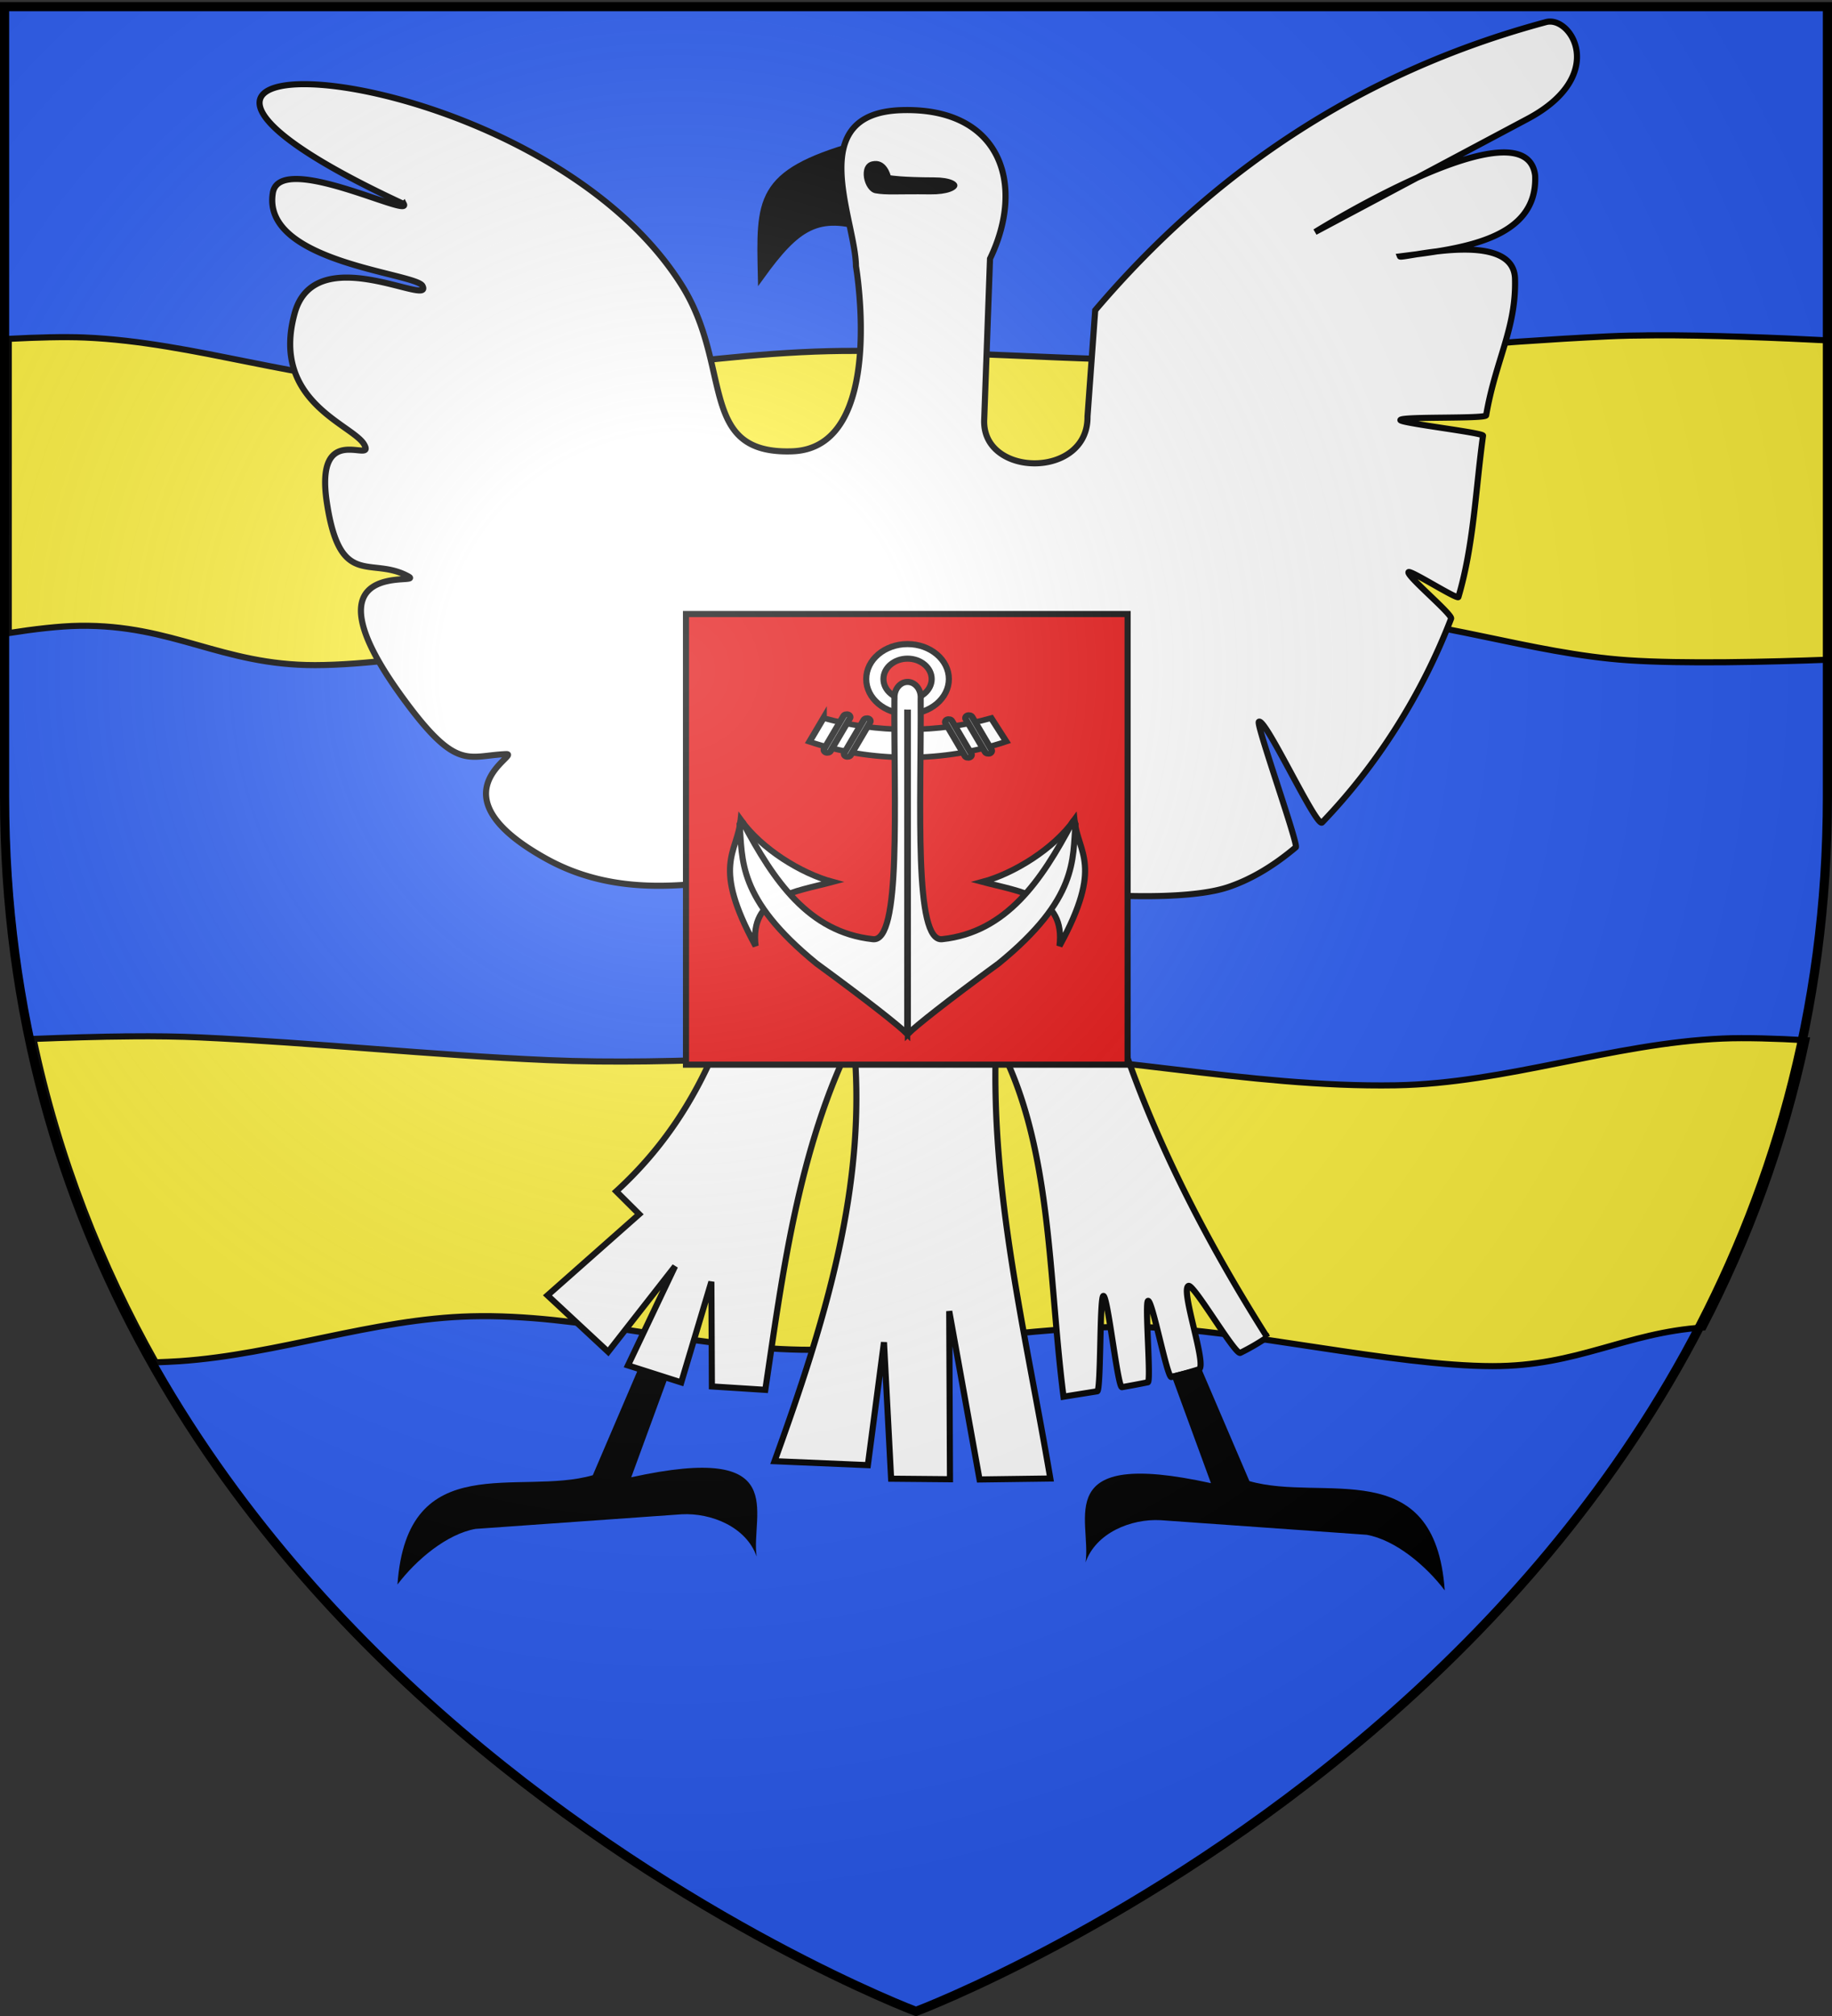
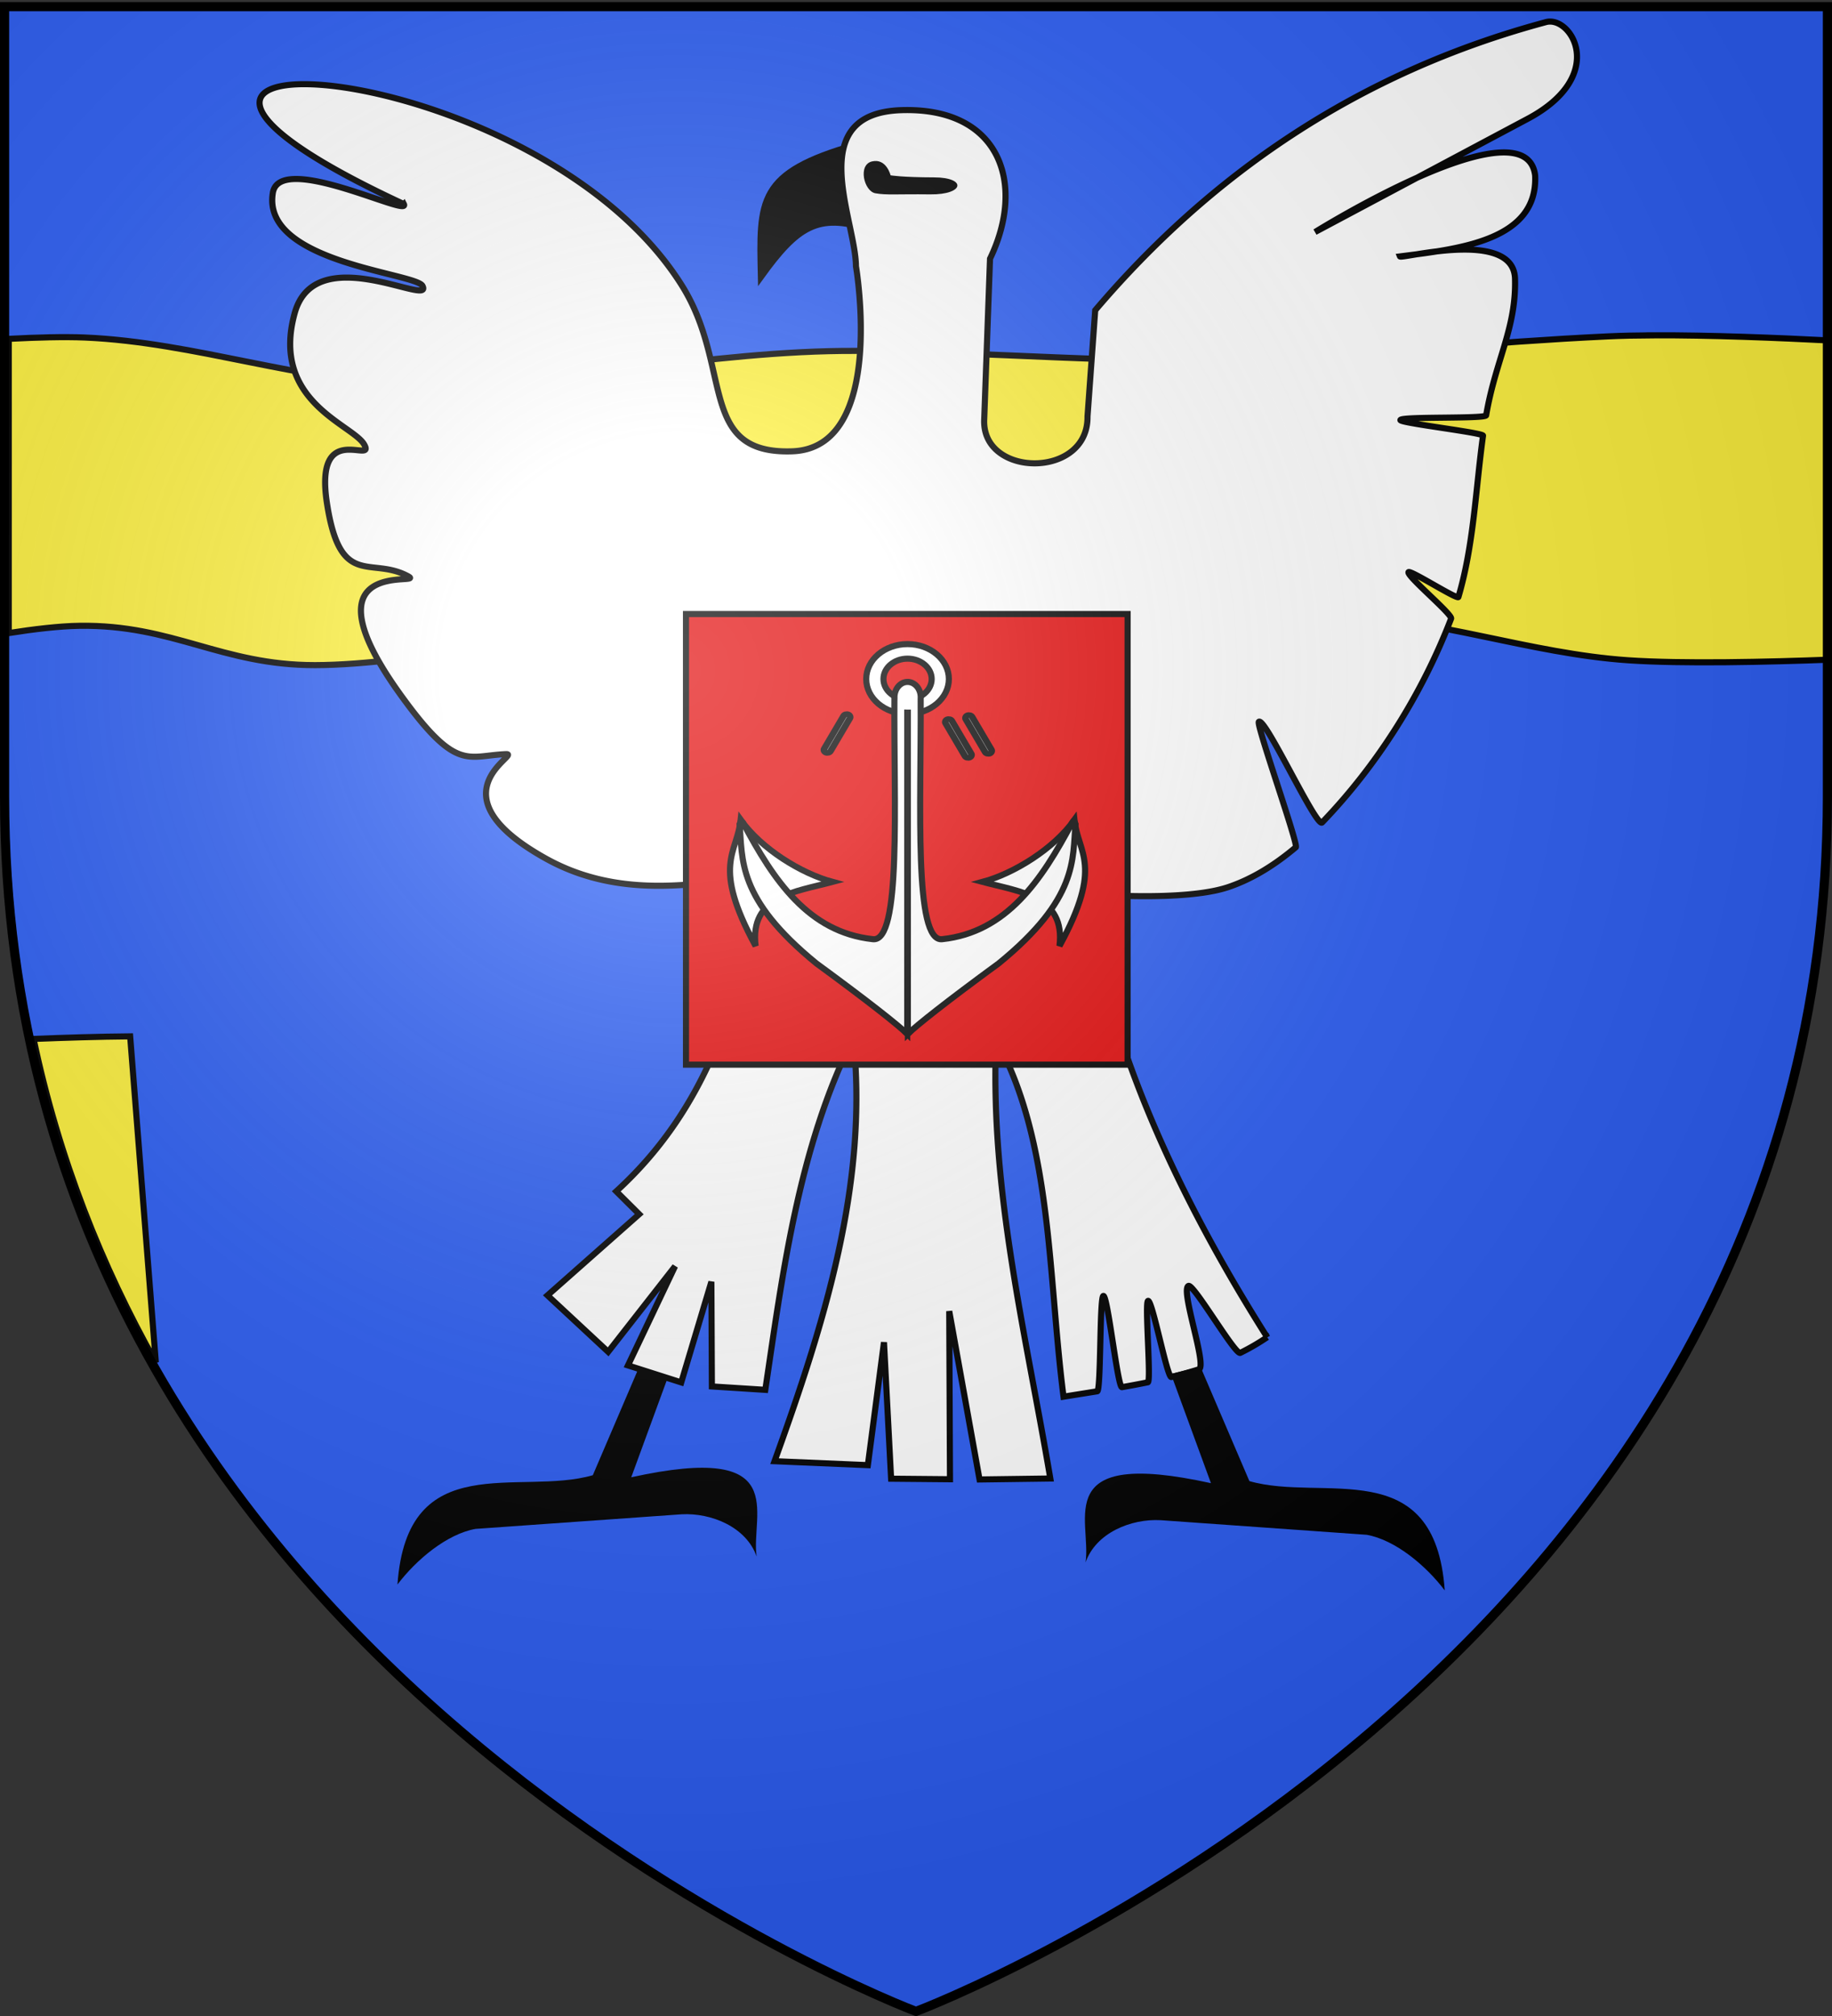
<svg xmlns="http://www.w3.org/2000/svg" xmlns:xlink="http://www.w3.org/1999/xlink" version="1.0" width="600" height="660">
  <rect width="100%" height="100%" fill="#333333" stroke="none" />
  <defs>
    <linearGradient id="a">
      <stop style="stop-color:#fff;stop-opacity:.314" offset="0" />
      <stop style="stop-color:#fff;stop-opacity:.251" offset=".19" />
      <stop style="stop-color:#6b6b6b;stop-opacity:.125" offset=".6" />
      <stop style="stop-color:#000;stop-opacity:.125" offset="1" />
    </linearGradient>
    <linearGradient id="b">
      <stop style="stop-color:#fd0000;stop-opacity:1" offset="0" />
      <stop style="stop-color:#e77275;stop-opacity:.659" offset=".5" />
      <stop style="stop-color:#000;stop-opacity:.323" offset="1" />
    </linearGradient>
    <linearGradient id="e">
      <stop style="stop-color:#fff;stop-opacity:0" offset="0" />
      <stop style="stop-color:#fff;stop-opacity:1" offset="1" />
    </linearGradient>
    <linearGradient id="c">
      <stop style="stop-color:#fff;stop-opacity:0" offset="0" />
      <stop style="stop-color:#000;stop-opacity:.646" offset="1" />
    </linearGradient>
    <linearGradient id="d">
      <stop style="stop-color:#fff;stop-opacity:.314" offset="0" />
      <stop style="stop-color:#fff;stop-opacity:.251" offset=".19" />
      <stop style="stop-color:#6b6b6b;stop-opacity:.125" offset=".6" />
      <stop style="stop-color:#000;stop-opacity:.125" offset="1" />
    </linearGradient>
    <radialGradient cx="221.445" cy="226.331" r="300" fx="221.445" fy="226.331" id="f" xlink:href="#a" gradientUnits="userSpaceOnUse" gradientTransform="matrix(1.353 0 0 1.349 -78.993 -85.747)" />
  </defs>
  <g style="display:inline">
    <path d="M300 658.5s298.5-112.32 298.5-397.772V2.176H1.5v258.552C1.5 546.18 300 658.5 300 658.5z" style="opacity:1;fill:#2b5df2;fill-opacity:1;fill-rule:evenodd;stroke:none;stroke-width:2;stroke-miterlimit:4;stroke-dasharray:none" transform="translate(1.364)" />
    <path d="M541.313 109.781c-5.268.027-10.222.137-14.657.344-39.077 1.825-74.855 5.76-113.937 7.469-43.366 1.895-88.843-2.515-132.25-2.719-48.78-.23-96.696 11.767-145.469 10.938-36.086-.615-71.13-13.769-107.188-15.313-6.848-.293-15.824-.042-24.937.438v96.312c8.29-1.294 16.582-2.28 23.156-2.375 30.715-.446 46.439 12.913 77.156 12.875 32.663-.04 82.096-12.049 114.75-12.781 37.35-.838 74.46 8.053 111.813 7.406 36.181-.627 71.825-11.845 108-10.906 32.17.835 63.331 12.5 95.438 14.687 17.855 1.217 45.36.58 66.687-.219V111.5c-17.777-.903-39.994-1.814-58.563-1.719z" style="opacity:1;fill:#fcef3c;fill-opacity:1;fill-rule:evenodd;stroke:#000;stroke-width:2;stroke-miterlimit:4;stroke-dasharray:none;stroke-dashoffset:0;stroke-opacity:1" />
    <path d="m210.204 445.457 9.642 2.411-13.107 35.768c52.824-11.64 39.026 12.015 41.07 25.943-3.368-9.66-14.842-14.353-24.576-13.828l-67.499 4.78c-9.419 1.688-19.455 10.135-25.562 18.208 3.192-45.175 39.951-28.812 63.98-35.786l16.052-37.496z" style="fill:#000;fill-opacity:1;fill-rule:evenodd;stroke:none;stroke-width:2;stroke-miterlimit:4;stroke-dasharray:none" />
-     <path d="M42.625 339.281c-10.22.086-21.164.433-31.625.844C19.269 379.404 33.372 414.617 51.031 446c2.754-.102 5.415-.21 7.844-.375 32.106-2.188 63.237-13.853 95.406-14.688 36.175-.938 71.819 10.31 108 10.938 37.353.647 74.495-8.244 111.844-7.406 32.654.732 82.056 12.741 114.719 12.781 27.883.034 43.432-10.958 69.031-12.656 14.708-28.322 26.462-59.62 33.75-94.031-9.948-.567-19.94-.883-27.406-.563-36.058 1.544-71.07 14.698-107.157 15.313-48.773.83-96.72-11.167-145.5-10.938-43.406.204-88.852 4.583-132.218 2.688-39.083-1.709-74.892-5.613-113.969-7.438-6.652-.31-14.446-.413-22.75-.344z" style="opacity:1;fill:#fcef3c;fill-opacity:1;fill-rule:evenodd;stroke:#000;stroke-width:2;stroke-miterlimit:4;stroke-dasharray:none;stroke-dashoffset:0;stroke-opacity:1" />
+     <path d="M42.625 339.281c-10.22.086-21.164.433-31.625.844C19.269 379.404 33.372 414.617 51.031 446z" style="opacity:1;fill:#fcef3c;fill-opacity:1;fill-rule:evenodd;stroke:#000;stroke-width:2;stroke-miterlimit:4;stroke-dasharray:none;stroke-dashoffset:0;stroke-opacity:1" />
    <path d="M280.227 47.386c-3.98 9.205-2.836 18.41 4.091 27.614-16.488-5.28-23.17-.857-35.113 15.682-.567-25.377-1.223-34.091 31.022-43.296z" style="fill:#000;fill-opacity:1;fill-rule:evenodd;stroke:#000;stroke-width:2;stroke-miterlimit:4;stroke-dasharray:none;stroke-dashoffset:0;stroke-opacity:1" />
    <path d="M130.91 66.818C1.755 6.85 172.993 15.474 221.931 93.41c16.809 26.77 5.006 55.374 36.11 54.345 31.103-1.028 20.933-60.585 20.933-60.585-.133-15.38-17.497-50.088 14.884-51.107 32.381-1.02 40.852 24.075 29.02 48.64l-1.9 52.53c-.996 19.212 34.144 19.637 33.83-.912l2.521-34.747C394.882 57.418 442.94 23.91 504.777 7.285c8.302-2.567 20.894 17.398-5.82 31.618l-69.623 37.06s68.98-42.951 72.076-18.572c1.037 21.396-25.091 24.123-44.267 26.552.383.957 37.22-9.223 37.676 7.303.447 16.191-6.356 26.597-9.452 44.71-.212 1.24-27.892.314-28.08 1.56-.148.984 27.191 4.138 27.055 5.125-2.432 17.668-3.038 35.843-8.055 52.8-.296.998-16.034-9.096-16.361-8.107-.457 1.38 14.483 13.84 13.958 15.2-9.46 24.565-23.992 47.752-42.24 66.722-1.85 1.923-18.724-34.758-20.728-32.938-.93.845 13.07 40.244 12.109 41.055-6.627 5.59-14.018 10.313-22.097 13.039-14.718 4.966-46.548 2.222-46.548 2.222 6.948 48.06 28.804 97.087 59.276 145.148a72.75 72.75 0 0 1-8.804 5.117c-1.65.814-15.262-22.63-16.972-21.919-2.78 1.157 6.294 26.391 3.376 27.318a141.302 141.302 0 0 1-8.982 2.511c-1.399.344-6.217-25.237-7.634-24.923-1.158.256 1.087 26.413-.082 26.652a305.087 305.087 0 0 1-8.455 1.593c-1.434.252-4.661-30.101-6.102-29.862-1.266.21-.744 31.014-2.014 31.219-3.676.592-7.362 1.168-11.035 1.765-5.15-40.064-3.625-83.466-22.067-116.883-2.13 49.23 9.716 96.132 17.74 143.67l-23.18.31-9.925-55.096.245 55.022-19.28-.174-2.337-44.67-5.281 40.231-30.558-1.294c16.513-45.642 30.815-91.434 25.78-138.545-18.023 36.056-23.157 77.363-28.81 115.186l-17.493-1.116-.166-34.27-9.87 32.948-17.45-5.563 15.43-32.468-21.913 28.023-19.873-18.483 30.042-26.573-7.52-7.484c31.208-28.516 39.986-63.934 48.057-99.57-4.096-8.064-38.062 8.906-70.906-9.263-38.636-21.373-7.865-34.52-13.255-34.304-12.8.511-16.199 6.115-34.747-19.717-32.937-45.87 9-35.093 2.651-38.53-12.232-6.625-22.265 4.398-26.577-24.06-4.164-27.487 16.11-12.246 12.209-19.077-3.747-6.56-30.767-14.042-22.745-42.994 6.751-24.368 45.524-1.694 41.857-8.914-2.157-4.248-52.831-7.595-49.016-30.47 2.275-13.644 45.291 8.371 42.915 3.693z" style="opacity:1;fill:#fff;fill-opacity:1;fill-rule:evenodd;stroke:#000;stroke-width:2;stroke-miterlimit:4;stroke-dasharray:none;stroke-dashoffset:0;stroke-opacity:1" transform="translate(1.364)" />
    <path style="opacity:1;fill:#e20909;fill-opacity:1;fill-rule:evenodd;stroke:#000;stroke-width:2;stroke-miterlimit:4;stroke-dasharray:none;stroke-dashoffset:0;stroke-opacity:1" d="M224.667 201.023h144.635v147.528H224.667z" />
    <path d="M285.603 52.84c4.726-1.079 6.07 4.553 6.07 4.553s3.604.653 14.294.679c10.69.026 9.929 5.689-1.305 5.561-11.233-.128-14.245.296-17.975-.362-3.729-.657-5.81-9.35-1.084-10.43z" style="opacity:1;fill:#000;fill-opacity:1;fill-rule:evenodd;stroke:none;stroke-width:2;stroke-miterlimit:4;stroke-dasharray:none" />
    <path d="m391.774 447.386-9.642 2.41 13.106 35.768c-52.823-11.64-39.025 12.015-41.07 25.944 3.369-9.66 14.843-14.354 24.577-13.828l67.499 4.78c9.418 1.687 19.454 10.135 25.562 18.208-3.193-45.176-39.951-28.813-63.981-35.786l-16.05-37.496z" style="fill:#000;fill-opacity:1;fill-rule:evenodd;stroke:none;stroke-width:2;stroke-miterlimit:4;stroke-dasharray:none" transform="translate(1.364)" />
    <path style="fill:none;stroke:none" d="M-1039.386 276.571h600v660h-600z" transform="translate(1.364)" />
    <g style="fill:#fff;stroke-width:3.214;stroke-miterlimit:4;stroke-dasharray:none">
      <path d="M-889.22 288.089c-12.011 0-21.76 8.24-21.76 18.392s9.749 18.391 21.76 18.391c12.01 0 21.758-8.24 21.758-18.391 0-10.153-9.748-18.392-21.759-18.392zm0 7.668c7.006 0 12.7 4.802 12.7 10.724 0 5.922-5.694 10.736-12.7 10.736-7.007 0-12.687-4.814-12.687-10.736 0-5.922 5.68-10.724 12.686-10.724z" style="fill:#fff;fill-opacity:1;fill-rule:evenodd;stroke:#000;stroke-width:3.214;stroke-miterlimit:4;stroke-dasharray:none;stroke-opacity:1" transform="matrix(.622 0 0 .622 850.326 31.67)" />
      <g transform="matrix(.299 0 0 .252 35.596 172.16)" style="fill:#fff;fill-opacity:1;stroke:#000;stroke-width:7.285;stroke-miterlimit:4;stroke-dasharray:none;stroke-opacity:1">
-         <path d="m782.969 249.656-15.375 30.781c33.274 13.14 69.509 20.375 107.437 20.375 38.177 0 74.642-7.32 108.094-20.625l-16.406-30.406c-28.845 9.508-59.672 14.656-91.688 14.656-32.155 0-63.11-5.194-92.062-14.78z" style="fill:#fff;fill-opacity:1;fill-rule:evenodd;stroke:#000;stroke-width:7.285;stroke-miterlimit:4;stroke-dasharray:none;stroke-opacity:1;display:inline" />
        <rect width="7.557" height="55.421" ry="3.779" x="830.742" y="-141.028" transform="rotate(26.415)" style="fill:#fff;fill-opacity:1;fill-rule:evenodd;stroke:#000;stroke-width:7.285;stroke-miterlimit:4;stroke-dasharray:none;stroke-opacity:1" />
-         <rect width="7.557" height="55.421" ry="3.779" x="852.867" y="-146.211" transform="rotate(26.415)" style="fill:#fff;fill-opacity:1;fill-rule:evenodd;stroke:#000;stroke-width:7.285;stroke-miterlimit:4;stroke-dasharray:none;stroke-opacity:1;display:inline" />
        <rect width="7.557" height="55.421" ry="3.779" x="-736.609" y="638.881" transform="scale(-1 1) rotate(26.415)" style="fill:#fff;fill-opacity:1;fill-rule:evenodd;stroke:#000;stroke-width:7.285;stroke-miterlimit:4;stroke-dasharray:none;stroke-opacity:1;display:inline" />
        <rect width="7.557" height="55.421" ry="3.779" x="-714.484" y="633.699" transform="scale(-1 1) rotate(26.415)" style="fill:#fff;fill-opacity:1;fill-rule:evenodd;stroke:#000;stroke-width:7.285;stroke-miterlimit:4;stroke-dasharray:none;stroke-opacity:1;display:inline" />
      </g>
      <path d="M-977.085 380.561c10.874 15.331 31.86 28.245 48.352 32.697-20.047 5.335-43.648 7.466-40.495 33.718-23.335-42.739-9.677-48.691-7.857-66.415zM-801.351 380.561c-10.874 15.331-31.86 28.245-48.353 32.697 20.047 5.335 43.648 7.466 40.495 33.718 23.335-42.739 9.678-48.691 7.858-66.415z" style="fill:#fff;fill-opacity:1;fill-rule:evenodd;stroke:#000;stroke-width:3.214;stroke-linecap:butt;stroke-linejoin:miter;stroke-miterlimit:4;stroke-dasharray:none;stroke-opacity:1" transform="matrix(.622 0 0 .622 850.326 31.67)" />
      <path d="M-889.206 308.002c-3.82 0-6.907 3.617-6.913 8.074h-.014c-.38 55.8 3.828 129.424-11.442 127.323-33.68-3.662-52.12-30.762-68.305-61.31l-.645-.508h-.608l-.607 1.407.045-.38c1.735 18.825-1.58 39.26 40.503 73.567 27.55 20.148 43.236 32.612 47.807 37.113V324.163c.062.002.117.012.18.012h.15v169.113c4.57-4.501 20.255-16.965 47.805-37.113 42.083-34.307 38.77-54.742 40.504-73.567l.045.38-.607-1.535h-.76l-.493.635c-16.185 30.55-34.625 57.649-68.305 61.31-15.195 2.092-11.109-70.788-11.442-126.486.003-.037-.003-.076 0-.114.018-.235.03-.47.03-.71 0-4.462-3.104-8.086-6.928-8.086z" style="fill:#fff;fill-opacity:1;fill-rule:evenodd;stroke:#000;stroke-width:3.214;stroke-miterlimit:4;stroke-dasharray:none;stroke-opacity:1" transform="matrix(.622 0 0 .622 850.326 31.67)" />
    </g>
  </g>
  <g style="display:inline">
    <path d="M298.636 658.5s298.5-112.32 298.5-397.772V2.176h-597v258.552c0 285.452 298.5 397.772 298.5 397.772z" style="opacity:1;fill:url(#f) #000;fill-opacity:1;fill-rule:evenodd;stroke:#000;stroke-width:3;stroke-linecap:butt;stroke-linejoin:miter;stroke-miterlimit:4;stroke-dasharray:none;stroke-opacity:1" transform="translate(1.364)" />
  </g>
</svg>